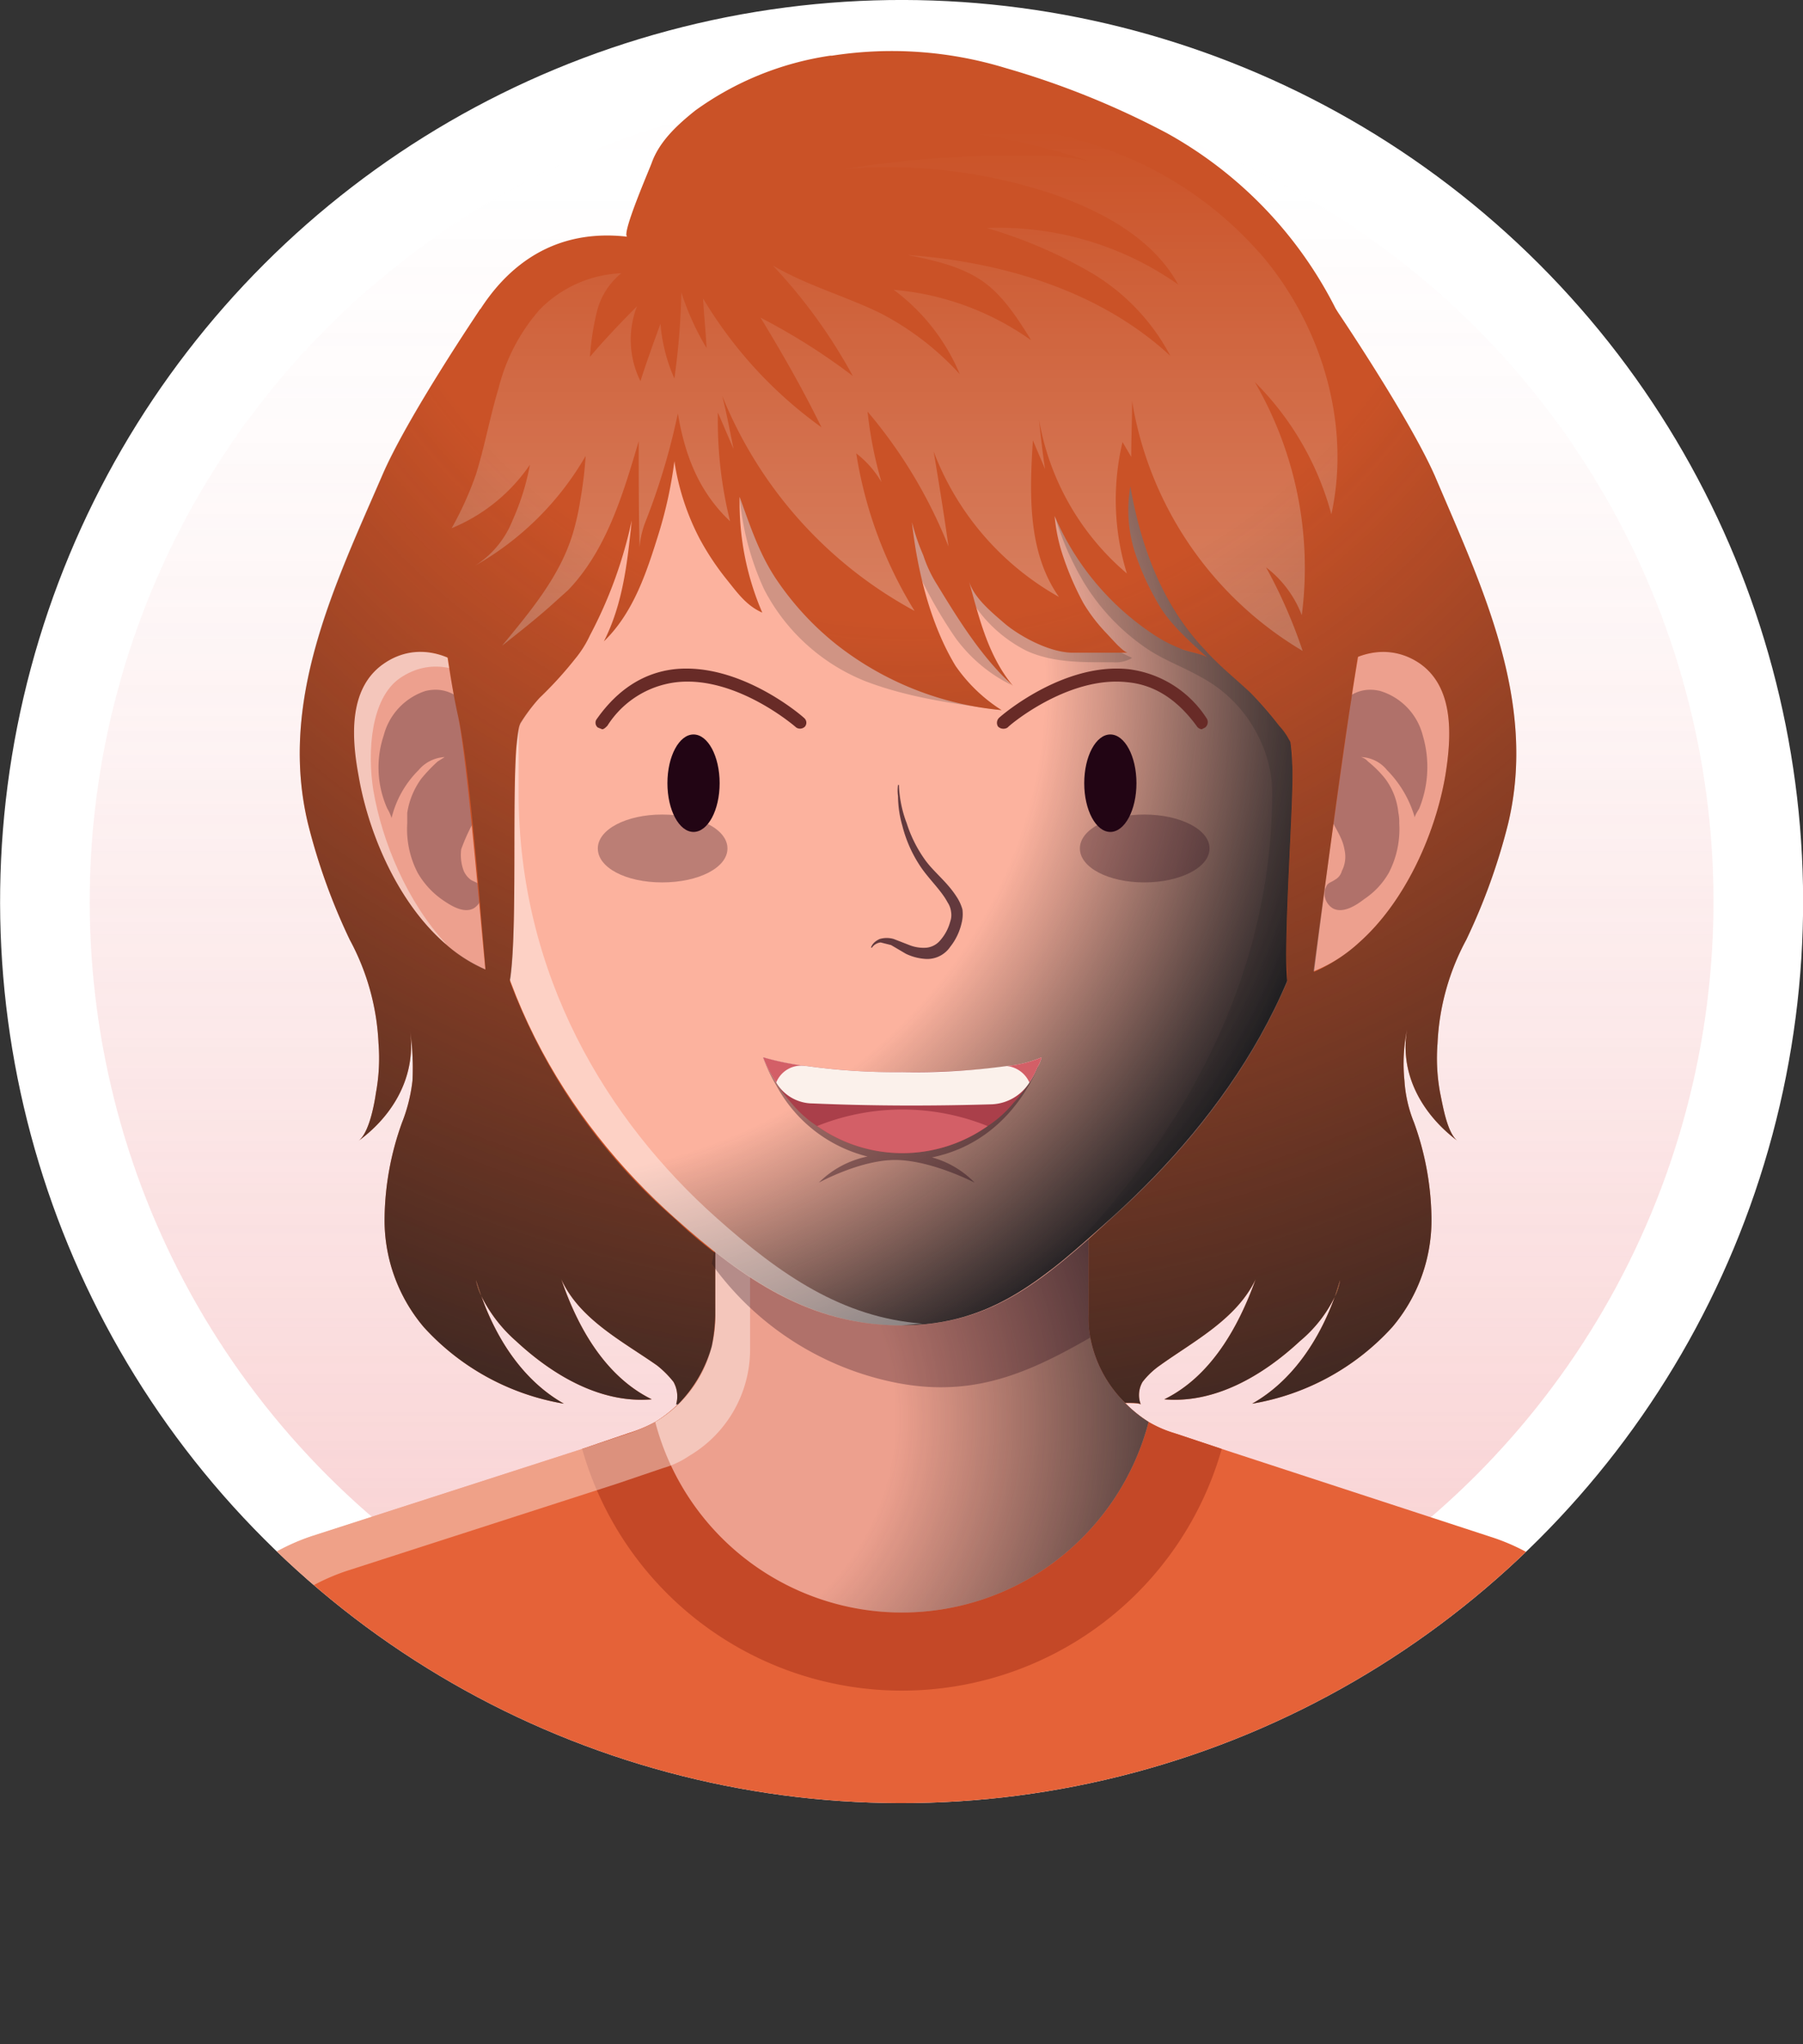
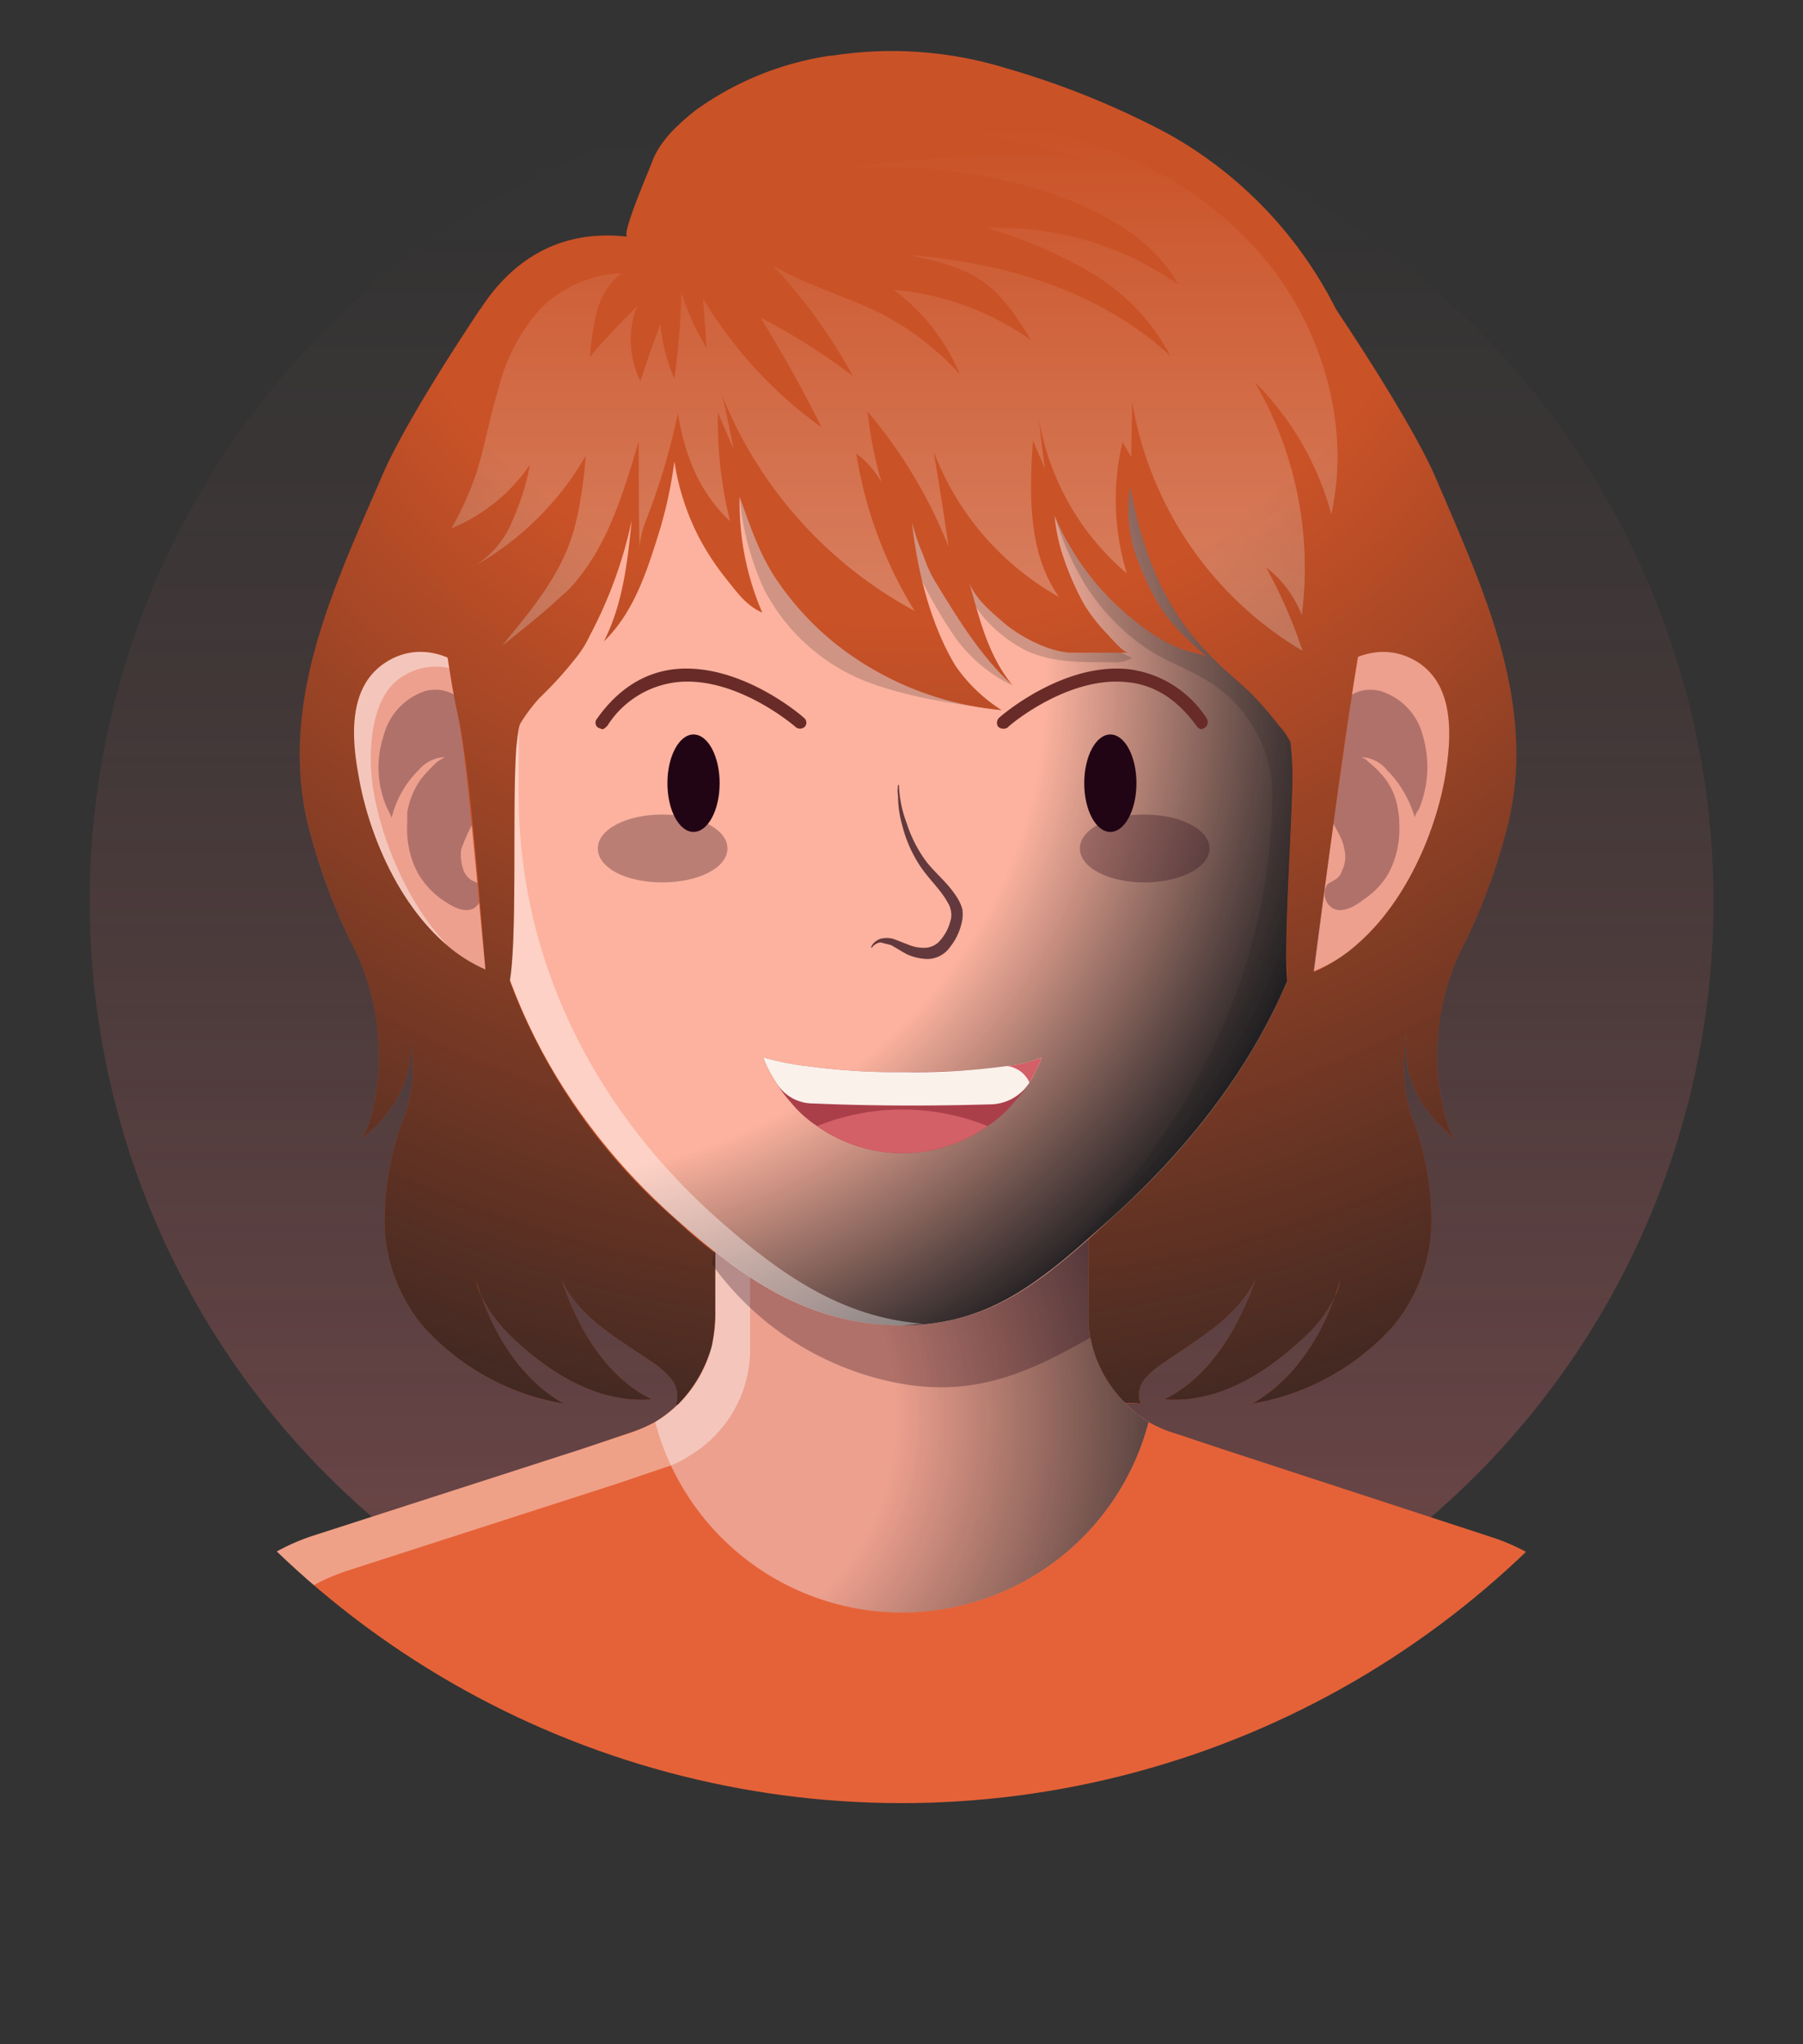
<svg xmlns="http://www.w3.org/2000/svg" viewBox="0 0 207.2 234.9">
  <rect x="0" y="0" width="207.2" height="234.9" fill="#333333" stroke="none" />
  <defs>
    <style>.cls-1{fill:none;}.cls-2{isolation:isolate;}.cls-13,.cls-3{fill:#fff;}.cls-12,.cls-25,.cls-4{opacity:0.7;}.cls-5{opacity:0.5;fill:url(#linear-gradient);}.cls-6{fill:#ca5227;}.cls-7{fill:#94491f;}.cls-8{clip-path:url(#clip-path);}.cls-9{fill:#e56238;}.cls-10{fill:#c44827;}.cls-11{fill:#eda08e;}.cls-12,.cls-13,.cls-14,.cls-15,.cls-17,.cls-18,.cls-22,.cls-23,.cls-25,.cls-27{mix-blend-mode:overlay;}.cls-12{fill:url(#radial-gradient);}.cls-13,.cls-15,.cls-18{opacity:0.4;}.cls-14,.cls-18,.cls-24{fill:#220514;}.cls-14,.cls-23{opacity:0.3;}.cls-16{fill:#fcb29e;}.cls-17{fill:url(#radial-gradient-2);}.cls-19{fill:#aa3f4a;}.cls-20{fill:#fbf1eb;}.cls-21{fill:#d35f67;}.cls-22{fill:#1f1e21;opacity:0.2;}.cls-23{fill:url(#linear-gradient-2);}.cls-26{fill:#682b27;}.cls-27{opacity:0.8;fill:url(#radial-gradient-3);}</style>
    <linearGradient id="linear-gradient" x1="103.62" y1="196.88" x2="103.62" y2="12.23" gradientTransform="translate(103.6 -42.9) rotate(45)" gradientUnits="userSpaceOnUse">
      <stop offset="0" stop-color="#eb6e72" />
      <stop offset="0.04" stop-color="#eb6e72" stop-opacity="0.93" />
      <stop offset="0.25" stop-color="#eb6e72" stop-opacity="0.65" />
      <stop offset="0.44" stop-color="#eb6e72" stop-opacity="0.42" />
      <stop offset="0.61" stop-color="#eb6e72" stop-opacity="0.24" />
      <stop offset="0.77" stop-color="#eb6e72" stop-opacity="0.11" />
      <stop offset="0.91" stop-color="#eb6e72" stop-opacity="0.03" />
      <stop offset="1" stop-color="#eb6e72" stop-opacity="0" />
    </linearGradient>
    <clipPath id="clip-path">
      <circle class="cls-1" cx="103.6" cy="103.6" r="103.6" transform="translate(-42.9 103.6) rotate(-45)" />
    </clipPath>
    <radialGradient id="radial-gradient" cx="74.92" cy="162.98" r="57.05" gradientUnits="userSpaceOnUse">
      <stop offset="0.49" stop-color="#1f1e21" stop-opacity="0" />
      <stop offset="1" stop-color="#1f1e21" />
    </radialGradient>
    <radialGradient id="radial-gradient-2" cx="57.92" cy="77.25" r="97.39" gradientTransform="translate(9.8 -1.3) rotate(7.5) scale(1 0.93)" gradientUnits="userSpaceOnUse">
      <stop offset="0.64" stop-color="#1f1e21" stop-opacity="0" />
      <stop offset="1" stop-color="#1f1e21" />
    </radialGradient>
    <linearGradient id="linear-gradient-2" x1="102.81" y1="15" x2="102.81" y2="78.06" gradientUnits="userSpaceOnUse">
      <stop offset="0" stop-color="#fff" stop-opacity="0" />
      <stop offset="1" stop-color="#fff" />
    </linearGradient>
    <radialGradient id="radial-gradient-3" cx="104.36" cy="5.85" r="160.34" gradientUnits="userSpaceOnUse">
      <stop offset="0.41" stop-color="#1f1e21" stop-opacity="0" />
      <stop offset="1" stop-color="#1f1e21" />
    </radialGradient>
  </defs>
  <g class="cls-2">
    <g id="Layer_2" data-name="Layer 2">
      <g id="OBJECTS">
-         <circle class="cls-3" cx="103.6" cy="103.6" r="103.6" transform="translate(-42.9 103.6) rotate(-45)" />
        <g class="cls-4">
          <circle class="cls-5" cx="103.6" cy="103.6" r="93.3" transform="translate(-42.9 103.6) rotate(-45)" />
        </g>
        <path class="cls-6" d="M173.3,94.7a70.4,70.4,0,0,1-4.8,13.3,27.6,27.6,0,0,0-3.3,11.9,21.8,21.8,0,0,0,.3,5.7c.3,1.4.8,4.6,2,5.5-4-3-6.7-7.6-5.8-12.8a19.5,19.5,0,0,0-.3,5.9,15.3,15.3,0,0,0,1.1,4.8,33.3,33.3,0,0,1,2,10.8,19,19,0,0,1-4.5,12.7,28,28,0,0,1-16.1,8.8c4.6-2.6,7.7-7.3,9.5-12.3a6,6,0,0,0,.6-1.9l-.6,1.9a15.4,15.4,0,0,1-4,5.1c-4.3,4-9.8,7.2-15.6,6.7,5.3-2.6,8.5-8.2,10.5-13.8-2.2,4.6-7.1,7.1-11,9.9a9.1,9.1,0,0,0-2,1.9,3,3,0,0,0-.2,2.6c-.2-.3-3.7-.1-4.2-.1a9.3,9.3,0,0,0-3.3.3c-2.4,1-5.4.9-7.9.9H93.1c-2.6,0-5.6.1-8-.9a9.3,9.3,0,0,0-3.3-.3c-.5,0-4-.2-4.1.1a3.4,3.4,0,0,0-.3-2.6,11.4,11.4,0,0,0-1.9-1.9c-4-2.8-8.9-5.3-11-9.9,1.9,5.6,5.1,11.2,10.4,13.8-5.8.5-11.3-2.7-15.6-6.7a16.8,16.8,0,0,1-4-5.2l-.6-1.8a6.4,6.4,0,0,0,.6,1.8c1.8,5.1,4.9,9.8,9.5,12.4a28,28,0,0,1-16.1-8.8,19,19,0,0,1-4.5-12.7,33.3,33.3,0,0,1,2-10.8,18.8,18.8,0,0,0,1.2-4.8,29.2,29.2,0,0,0-.3-5.9c.8,5.2-1.8,9.8-5.9,12.8,1.2-.9,1.8-4.1,2-5.5a21.8,21.8,0,0,0,.3-5.7A27.6,27.6,0,0,0,40.2,108a70.4,70.4,0,0,1-4.8-13.3c-3.4-14.1,3-27.3,8.5-40,2.9-6.8,11.3-19.2,11.3-19.2l2.4,24.2h93.6l2.3-24.2s8.4,12.4,11.4,19.2C170.3,67.4,176.7,80.6,173.3,94.7Z" />
        <path class="cls-7" d="M55.3,148.9a6.4,6.4,0,0,1-.6-1.8Z" />
        <path class="cls-7" d="M154,147.1a6,6,0,0,1-.6,1.9Z" />
        <g class="cls-8">
          <path class="cls-9" d="M196.5,234.3l-92.9.6-92.9-.6,9-39.2a24.2,24.2,0,0,1,16.2-18.6l31-10,5.3-1.8a16.9,16.9,0,0,0,3.1-1.3h0A14.4,14.4,0,0,0,82.2,151V127.2h42.9V151a14.7,14.7,0,0,0,6.9,12.4,13.6,13.6,0,0,0,3,1.3l5.4,1.8,30.9,10.1a24,24,0,0,1,16.3,18.5Z" />
-           <path class="cls-10" d="M140.4,166.5a38.2,38.2,0,0,1-73.5,0l5.3-1.8a16.9,16.9,0,0,0,3.1-1.3h0A14.4,14.4,0,0,0,82.2,151V127.2h42.9V151a14.7,14.7,0,0,0,6.9,12.4,13.6,13.6,0,0,0,3,1.3Z" />
          <path class="cls-11" d="M132,163.4a29.3,29.3,0,0,1-56.7,0h0A13.9,13.9,0,0,0,82.2,151V127.2h42.9V151a11.8,11.8,0,0,0,.2,2.7,14.2,14.2,0,0,0,3.7,7.2A14.8,14.8,0,0,0,132,163.4Z" />
          <path class="cls-12" d="M132,163.4a29.3,29.3,0,0,1-56.7,0h0A13.9,13.9,0,0,0,82.2,151V127.2h42.9V151a11.8,11.8,0,0,0,.2,2.7,14.2,14.2,0,0,0,3.7,7.2A14.8,14.8,0,0,0,132,163.4Z" />
          <path class="cls-13" d="M82.2,127.2h4V155a14.2,14.2,0,0,1-7,12.3h0a10.3,10.3,0,0,1-3,1.4l-5.3,1.8-31,10a24.2,24.2,0,0,0-16.2,18.6l-8.1,35.2H10.7l9-39.2a24.2,24.2,0,0,1,16.2-18.6l31-10,5.4-1.8a19.4,19.4,0,0,0,3-1.3h0A14.4,14.4,0,0,0,82.2,151Z" />
          <path class="cls-14" d="M125.3,153.7c-7.3,4.2-13.6,6.9-22.3,5.2a34.3,34.3,0,0,1-20.8-13.1l-.4-.6a13.4,13.4,0,0,0,.4-3.5V127.2h42.9V151A11.8,11.8,0,0,0,125.3,153.7Z" />
          <path class="cls-11" d="M51,108.3c-5.4-4.8-8.7-12.7-9.8-19.2-.8-4.3-1.2-10.1,3-12.9,5.9-4,13,2.1,14.7,7.8a35.5,35.5,0,0,1,1,9.8l.3,12.1c0,2.1.4,7.3-3.2,6A16.9,16.9,0,0,1,51,108.3Z" />
          <g class="cls-15">
            <path class="cls-3" d="M42.9,90.8c1,5.9,3.9,12.9,8.4,17.7l-.3-.2c-5.4-4.8-8.7-12.7-9.8-19.2-.8-4.3-1.2-10.1,3-12.9S53,75.5,56,79c-2.9-2.4-6.6-3.4-10-1.1S42.2,86.4,42.9,90.8Z" />
          </g>
          <path class="cls-14" d="M55.3,102.1a2,2,0,0,1-.9,2.3c-1.2.6-2.7-.4-3.7-1.1a9.7,9.7,0,0,1-2.7-3,10.9,10.9,0,0,1-1.2-5.7V93.4a9,9,0,0,1,1.6-3.9,18.4,18.4,0,0,1,1.9-2l.8-.5a4.2,4.2,0,0,0-3,1.5A11.6,11.6,0,0,0,45,94a5.4,5.4,0,0,0-.5-1.1,11.6,11.6,0,0,1-.4-8.4,7.3,7.3,0,0,1,4.8-5.1c5.5-1.3,7.8,6.8,7.1,10.8a10.9,10.9,0,0,1-1.2,3.6A21.8,21.8,0,0,0,53,97.6a5.2,5.2,0,0,0,.3,2.5,2.7,2.7,0,0,0,.8,1c.5.3.9.3,1.1.8Z" />
          <path class="cls-11" d="M156.2,108.3c5.4-4.8,8.8-12.7,9.9-19.2.7-4.3,1.1-10.1-3-12.9-6-4-13,2.1-14.7,7.8-1,3.1-1,6.5-1.1,9.8s-.1,8.1-.2,12.1c-.1,2.1-.5,7.3,3.1,6A16.9,16.9,0,0,0,156.2,108.3Z" />
          <path class="cls-14" d="M152.3,102.1a2,2,0,0,0,.9,2.3c1.2.6,2.7-.4,3.6-1.1a8.9,8.9,0,0,0,2.8-3,10.9,10.9,0,0,0,1.2-5.7,4.9,4.9,0,0,0-.1-1.2,7.8,7.8,0,0,0-1.5-3.9,12.6,12.6,0,0,0-2-2,1.6,1.6,0,0,0-.8-.5,4,4,0,0,1,3,1.5,12.7,12.7,0,0,1,3.2,5.5c-.1-.2.4-.9.5-1.1a12.7,12.7,0,0,0,.4-8.4,7.2,7.2,0,0,0-4.9-5.1c-5.4-1.3-7.7,6.8-7,10.8a10.9,10.9,0,0,0,1.2,3.6c.6,1.3,1.5,2.5,1.7,3.8a3.6,3.6,0,0,1-.3,2.5,1.6,1.6,0,0,1-.8,1c-.4.3-.8.3-1,.8Z" />
          <path class="cls-16" d="M152.4,91.1c0,20.8-11.9,37.4-24.3,48.6-8,7.2-13.9,12.6-24.5,12.6S85.5,147,77.6,140C65,128.8,54.8,112.1,54.8,91.1c0-34.3,0-60.6,48.8-60.6S152.4,56.8,152.4,91.1Z" />
          <path class="cls-17" d="M152.4,91.1c0,20.8-12,37.4-24.4,48.6-8,7.2-13.9,12.6-24.4,12.6S85.5,147,77.6,140c-12.7-11.2-22.8-27.9-22.8-48.9,0-34.3,0-60.6,48.8-60.6S152.4,56.8,152.4,91.1Z" />
-           <path class="cls-18" d="M119.7,121.5s-2.3,1.9-16,1.9a71.1,71.1,0,0,1-11-.8h-.1a24.2,24.2,0,0,1-4.9-1.1,17.3,17.3,0,0,0,1.5,3.2,16.4,16.4,0,0,0,10.5,8.2,11,11,0,0,0-5.6,3s4.9-2.7,9-2.6,8.9,2.6,8.9,2.6a10.8,10.8,0,0,0-4.9-2.9C116.9,131,119.7,121.5,119.7,121.5Z" />
          <path class="cls-19" d="M119.7,121.5a15.1,15.1,0,0,1-3.2,5.2,13.1,13.1,0,0,1-3,2.7,17,17,0,0,1-19.6,0,13.1,13.1,0,0,1-3-2.7,15,15,0,0,1-1.7-2.3,14.3,14.3,0,0,1-1.5-2.9,32.3,32.3,0,0,0,4.9,1h.1a73.6,73.6,0,0,0,11,.7C117.4,123.2,119.7,121.5,119.7,121.5Z" />
          <path class="cls-20" d="M119.7,121.5a4.5,4.5,0,0,1-.5,1.2,9.5,9.5,0,0,1-.9,1.7h0a5.4,5.4,0,0,1-4.3,2.5c-6.8.2-13.7.2-20.6-.1a4.9,4.9,0,0,1-4.2-2.4h0a14.3,14.3,0,0,1-1.5-2.9,32.3,32.3,0,0,0,4.9,1h.1a73.6,73.6,0,0,0,11,.7,77.2,77.2,0,0,0,12-.7,13.1,13.1,0,0,0,4-1Z" />
          <path class="cls-21" d="M113.5,129.4a17,17,0,0,1-19.6,0,26.2,26.2,0,0,1,19.6,0Z" />
-           <path class="cls-21" d="M92.6,122.5a3.1,3.1,0,0,0-3.4,1.9,14.3,14.3,0,0,1-1.5-2.9A32.3,32.3,0,0,0,92.6,122.5Z" />
+           <path class="cls-21" d="M92.6,122.5A32.3,32.3,0,0,0,92.6,122.5Z" />
          <path class="cls-21" d="M119.7,121.5a4.5,4.5,0,0,1-.5,1.2,9.5,9.5,0,0,1-.9,1.7h0a3.2,3.2,0,0,0-2.6-1.9,13.1,13.1,0,0,0,4-1Z" />
          <path class="cls-22" d="M146.2,91a14.4,14.4,0,0,0-1.6-6.4,15.5,15.5,0,0,0-6.6-6.8c-2.1-1.2-4.4-2-6.4-3.4a24.7,24.7,0,0,1-7-7.4,33.4,33.4,0,0,1-3.6-8.5c-.9,1.9-.7,4-.3,6.1a15.9,15.9,0,0,0,1.6,5.1c1.7,2.8,4.8,4.5,7.8,5.9a3.6,3.6,0,0,1-2.2.5c-3.4,0-6.8.1-9.9-1.3a15.9,15.9,0,0,1-7.2-7.3,20,20,0,0,0,5.4,11.2,17.6,17.6,0,0,1-6.4-5.4,53,53,0,0,1-4.2-7.3,46.9,46.9,0,0,0,1.4,6.5,23.6,23.6,0,0,0,1.2,2.8A12.7,12.7,0,0,0,110,78a12.1,12.1,0,0,0,2.4,2.1l1.3.9,1.4.6c-5.3-.7-10.6-1.4-15.6-3.3A22.5,22.5,0,0,1,87.8,67.7,32,32,0,0,1,85,57.1c-.3-4.8,0-7.9,2-12.4A6.2,6.2,0,0,1,88.1,43a5.2,5.2,0,0,1,1.8-1.2c5.3-2.5,11.2-3.3,17-3.8a263.7,263.7,0,0,1,26.7-.8,12.6,12.6,0,0,1,2.7.4,10.1,10.1,0,0,1,3.1,1.6c2.2,1.6,3.7,3.9,5.3,6.2a38.2,38.2,0,0,1,6.1,15.7c1.8,9.8,1.6,20,1.6,30,0,20.8-11.9,37.4-24.3,48.6-2.7,2.4-5.1,4.6-7.5,6.4C133.8,133.2,146.2,114.5,146.2,91Z" />
          <path class="cls-13" d="M106,152.1l-2.4.2c-10.4,0-18.1-5.2-26-12.3C65,128.8,54.8,112.1,54.8,91.1c0-34.3,0-60.5,48.8-60.5h2.3c-46.3.9-46.3,26.8-46.3,60.5,0,21,10.2,37.7,22.8,48.9C89.7,146.5,96.8,151.4,106,152.1Z" />
          <path class="cls-6" d="M158.3,53a40.2,40.2,0,0,0-2.1-11,47.5,47.5,0,0,0-22.1-26.7,96.5,96.5,0,0,0-18.6-7.5A44.7,44.7,0,0,0,95.6,6.4h-.2a35.2,35.2,0,0,0-15.5,6.3c-2,1.6-4.1,3.5-5,6-.2.6-3.6,8.4-2.8,8.5C53.1,25,47.9,49.7,49.9,63.9c.8,6,1.4,12.1,2.7,18.2s3,29.1,3.9,36.2c-.1-1,1.6-3.7,1.9-4.8,1.3-4.9.2-24.7,1.2-29.7a2.5,2.5,0,0,1,.2-.7A20.1,20.1,0,0,1,62,80.2a43.8,43.8,0,0,0,4.1-4.5A12.4,12.4,0,0,0,67.8,73a50.9,50.9,0,0,0,4.8-13.2c-.5,4.8-1,9.6-3.2,13.9,3.4-3.3,4.9-7.9,6.3-12.4A49.3,49.3,0,0,0,77.5,53a28.2,28.2,0,0,0,2.9,8.9,30.8,30.8,0,0,0,3.2,4.8c1.2,1.5,2.2,2.9,4,3.7A31.9,31.9,0,0,1,85,57.1c1.2,3.3,2.2,6.4,4.1,9.3a33.4,33.4,0,0,0,7.2,7.8,36,36,0,0,0,18.8,7.4,18.4,18.4,0,0,1-5.3-5.1c-2.9-4.8-4.4-11-5-16.5a24.3,24.3,0,0,0,1.3,3.8,15,15,0,0,0,1.6,3.4c2.5,4.1,5.1,8.3,8.7,11.6-2.9-3.5-3.9-7.9-5.1-12.2.5,2,2.6,3.7,4.1,5s4.9,3.3,7.7,3.4h6.5c-.3,0-1.1-.8-1.3-1l-1.4-1.5a19.1,19.1,0,0,1-2.4-3.2,33.7,33.7,0,0,1-2.5-5.9,19.8,19.8,0,0,1-.8-4.1A30.9,30.9,0,0,0,132.7,73a15.9,15.9,0,0,0,2.9,1.5c.8.4,2.6.6,3.2,1.1-2.1-1.9-4.5-4-5.8-6.4a30.2,30.2,0,0,1-2.6-5.8,15.9,15.9,0,0,1-.5-7.5c1.2,6.9,3.7,13.7,8.6,18.8,1.6,1.8,3.5,3.3,5.2,4.9a39,39,0,0,1,3.3,3.8,8,8,0,0,1,1.3,1.9,19.5,19.5,0,0,1,.2,2.5c.3,3.6-1.3,22.6-.4,26.2.3,1.1,2.1,3.8,1.9,4.8,1-7.8,4.1-30.7,5.3-38.5C156.7,70.9,158.8,62.1,158.3,53Z" />
          <path class="cls-23" d="M144.8,29.1l-.2-.2a42.3,42.3,0,0,0-16.5-11.4,49.2,49.2,0,0,0-9.8-2.7,30.1,30.1,0,0,0-5.2,0h-6.2a75.4,75.4,0,0,1,18.2,3.7,29.2,29.2,0,0,0-7.2-.6,119.5,119.5,0,0,0-20.7,1.5A60,60,0,0,1,121,22.3c5.7,2,11.5,5.1,14.4,10.4a35.8,35.8,0,0,0-22-6.5,53.9,53.9,0,0,1,12.1,5.2,24.2,24.2,0,0,1,9,9.5c-8.1-7.5-19.3-10.8-30.2-11.6,2.9.6,5.8,1.2,8.3,2.8s4.3,4.4,5.9,7a32,32,0,0,0-15.8-5.8,23.2,23.2,0,0,1,7.6,9.7,32.6,32.6,0,0,0-9.1-7c-4.1-2-8.5-3.2-12.4-5.5A60.5,60.5,0,0,1,98,43.2a72.8,72.8,0,0,0-10.6-6.7c2.5,4.1,4.9,8.3,7,12.6A49.3,49.3,0,0,1,80.8,34.3c.1,1.9.3,3.8.4,5.7a30.7,30.7,0,0,1-2.9-6.4,82.6,82.6,0,0,1-.8,9.9,19.5,19.5,0,0,1-1.6-6.3c-.8,2.2-1.6,4.4-2.3,6.6a10.7,10.7,0,0,1-.4-8.6c-1.9,1.9-3.7,3.8-5.4,5.8a29.7,29.7,0,0,1,.8-5.2,8.2,8.2,0,0,1,2.8-4.4A13.9,13.9,0,0,0,62,35.6a21.6,21.6,0,0,0-4.7,9c-1,3.3-1.6,6.7-2.6,9.9a38.1,38.1,0,0,1-2.8,6.2,20.2,20.2,0,0,0,9-7.3,28,28,0,0,1-2,6.4A10.9,10.9,0,0,1,54.6,65,34.1,34.1,0,0,0,67.3,52.4a45.3,45.3,0,0,1-.6,5,28.8,28.8,0,0,1-.9,4c-1.5,4.9-4.9,8.9-8.1,12.8,1.9-1.5,3.8-3,5.6-4.6l2-1.8c4.4-4.6,6.3-11,8.1-17.1,0,4.1,0,8.1.1,12.2a10.1,10.1,0,0,1,.7-3,76.8,76.8,0,0,0,3.7-12.4c.8,4.8,2.4,9,6,12.4a48,48,0,0,1-1.4-12.5l1.8,4.2c-.4-2-.8-4.1-1.3-6.1a48.9,48.9,0,0,0,22.1,24.7,48.9,48.9,0,0,1-6.7-18.1,11.5,11.5,0,0,1,2.9,3.3,46.4,46.4,0,0,1-1.6-8.1A55.6,55.6,0,0,1,109,62.8c-.5-3.6-1.1-7.3-1.7-10.9a32.3,32.3,0,0,0,14.4,16.7c-3.6-5.1-3.4-11.8-3-18l1.4,3.3c-.3-1.9-.5-3.8-.7-5.7a29.8,29.8,0,0,0,10.1,17.7,28.7,28.7,0,0,1-.5-15.1l1,1.7c0-2.1.1-4.2.1-6.4a41.1,41.1,0,0,0,19.6,28.7,58.2,58.2,0,0,0-4.2-9.6,12.5,12.5,0,0,1,4.1,5.5,42.5,42.5,0,0,0-5.4-26.8A33.9,33.9,0,0,1,153,59.1C155.3,48.6,151.8,37.2,144.8,29.1Z" />
          <ellipse class="cls-24" cx="79.7" cy="90" rx="3" ry="5.6" />
          <ellipse class="cls-24" cx="127.6" cy="90" rx="3" ry="5.6" />
          <path class="cls-14" d="M131.5,93.6c4.1,0,7.5,1.7,7.5,3.9s-3.4,3.9-7.5,3.9-7.4-1.7-7.4-3.9S127.4,93.6,131.5,93.6Z" />
          <path class="cls-14" d="M76.1,93.6c4.2,0,7.5,1.7,7.5,3.9s-3.3,3.9-7.5,3.9-7.4-1.7-7.4-3.9S72,93.6,76.1,93.6Z" />
          <g class="cls-25">
            <path class="cls-24" d="M103.3,90.1a11.6,11.6,0,0,0,.1,1.3,13.4,13.4,0,0,0,.8,3.2,15,15,0,0,0,2.1,4.2c1,1.4,2.5,2.5,3.6,4.2a5.2,5.2,0,0,1,.7,1.5,4.2,4.2,0,0,1-.1,1.6,6.8,6.8,0,0,1-1.3,2.7,3.2,3.2,0,0,1-2.7,1.4,6.1,6.1,0,0,1-2.4-.6l-1.7-1-1.2-.3a1.4,1.4,0,0,0-1,.6h-.1s.1-.6,1-1a2.9,2.9,0,0,1,1.6,0l1.8.7a4.4,4.4,0,0,0,2,.3,2.4,2.4,0,0,0,1.6-.9,5.3,5.3,0,0,0,1.1-2.1,2.2,2.2,0,0,0,.1-1.1,2.5,2.5,0,0,0-.4-1.1c-.8-1.5-2.3-2.8-3.3-4.4a15,15,0,0,1-1.9-4.4,12.6,12.6,0,0,1-.5-3.4,4.5,4.5,0,0,1,0-1.3h.1Z" />
          </g>
          <path class="cls-26" d="M138.1,83.8a.8.8,0,0,1-.6-.4c-2.2-3-4.8-4.7-7.9-5-6.9-.8-13.8,5.1-13.8,5.2a.9.9,0,0,1-1.1-.1.8.8,0,0,1,.1-1c.3-.3,7.4-6.4,14.9-5.6a12.5,12.5,0,0,1,9,5.7.8.8,0,0,1-.2,1Z" />
          <path class="cls-26" d="M69.2,83.8c.2,0,.4-.2.6-.4a10.9,10.9,0,0,1,7.9-5c6.9-.8,13.7,5.1,13.8,5.2a.8.8,0,0,0,1-.1.7.7,0,0,0-.1-1c-.3-.3-7.4-6.4-14.9-5.6-3.5.4-6.5,2.3-8.9,5.7a.7.7,0,0,0,.1,1Z" />
        </g>
        <path class="cls-27" d="M164.9,54.7c-3-6.8-11.4-19.2-11.4-19.2h0a47.9,47.9,0,0,0-19.4-20.2,103.4,103.4,0,0,0-18.6-7.5A44.7,44.7,0,0,0,95.6,6.4h-.2a35.2,35.2,0,0,0-15.5,6.3c-2,1.6-4.1,3.5-5,6-.2.6-3.6,8.4-2.7,8.5-7.9-.9-13.4,2.7-17,8.2a.1.1,0,0,1-.1.1c0,.1,0,.2-.1.2-1.3,2-8.5,12.7-11.1,18.9-5.5,12.7-11.9,25.9-8.5,40A70.4,70.4,0,0,0,40.2,108a27.6,27.6,0,0,1,3.3,11.9,21.8,21.8,0,0,1-.3,5.7c-.2,1.4-.8,4.6-2,5.5,4.1-3,6.7-7.6,5.9-12.8a29.2,29.2,0,0,1,.3,5.9,18.8,18.8,0,0,1-1.2,4.8,33.3,33.3,0,0,0-2,10.8,19,19,0,0,0,4.5,12.7,28,28,0,0,0,16.1,8.8c-4.6-2.6-7.7-7.3-9.5-12.4a6.4,6.4,0,0,1-.6-1.8l.6,1.8a16.8,16.8,0,0,0,4,5.2c4.3,4,9.8,7.2,15.6,6.7-5.3-2.6-8.5-8.2-10.4-13.8,2.1,4.6,7,7.1,11,9.9a11.4,11.4,0,0,1,1.9,1.9,3.4,3.4,0,0,1,.3,2.6h.2a15.6,15.6,0,0,0,3.9-6.7,22,22,0,0,0,.4-3.6v-7.1a55.8,55.8,0,0,1-4.6-3.9,67.5,67.5,0,0,1-19-27.3c0-.2.1-.5.1-.7.7-5.7.2-19.7.6-26.1q.2-1.2.3-2.1a2.5,2.5,0,0,1,.2-.7A20.1,20.1,0,0,1,62,80.2a43.8,43.8,0,0,0,4.1-4.5A12.4,12.4,0,0,0,67.8,73a50.9,50.9,0,0,0,4.8-13.2c-.5,4.8-1.1,9.6-3.2,13.9,3.4-3.3,4.9-7.9,6.3-12.4.2-.6.3-1.1.5-1.6h3.2c.3.8.7,1.5,1,2.2a30.8,30.8,0,0,0,3.2,4.8c1.2,1.5,2.2,2.9,4.1,3.7a30.5,30.5,0,0,1-2.6-10.7H86a29,29,0,0,0,3.1,6.7,33.4,33.4,0,0,0,7.2,7.8,36,36,0,0,0,18.8,7.4,18.4,18.4,0,0,1-5.3-5.1c-3-4.8-4.4-11-5-16.5a24.3,24.3,0,0,0,1.3,3.8,13.3,13.3,0,0,0,1.6,3.4c2.5,4.1,5,8.3,8.7,11.6-2.9-3.5-3.9-7.9-5.1-12.2.5,1.9,2.6,3.7,4.1,5s4.9,3.3,7.7,3.4h6.5c-.3,0-1.1-.8-1.3-1l-1.4-1.5a19.1,19.1,0,0,1-2.4-3.2,33.7,33.7,0,0,1-2.5-5.9,24.5,24.5,0,0,1-.8-3.7h.2A30.6,30.6,0,0,0,132.7,73a15.9,15.9,0,0,0,2.9,1.5c.8.3,2.6.6,3.2,1.1-2.1-1.9-4.5-4-5.8-6.4a27.7,27.7,0,0,1-2.6-5.8,24.1,24.1,0,0,1-.7-3.7h1c1.4,5.6,3.8,10.9,7.8,15,1.6,1.8,3.5,3.3,5.2,4.9a29,29,0,0,1,3.3,3.8,14.3,14.3,0,0,1,1.1,1.5c.1.2.1.3.2.4a10.1,10.1,0,0,1,.2,2.5c.3,3.1-.9,17.4-.6,23.7v1.2c-4.6,10.9-12.1,20-19.9,27l-2.9,2.7V151a11.8,11.8,0,0,0,.2,2.7,14.2,14.2,0,0,0,3.7,7.2l.3.3c.9,0,1.7,0,1.8.2a3,3,0,0,1,.2-2.6,9.1,9.1,0,0,1,2-1.9c3.9-2.8,8.8-5.3,11-9.9-2,5.6-5.2,11.2-10.5,13.8,5.8.5,11.3-2.7,15.6-6.7a15.4,15.4,0,0,0,4-5.1l.6-1.9a6,6,0,0,1-.6,1.9c-1.8,5-4.9,9.7-9.5,12.3a28,28,0,0,0,16.1-8.8,19,19,0,0,0,4.5-12.7,33.3,33.3,0,0,0-2-10.8,15.3,15.3,0,0,1-1.1-4.8,19.5,19.5,0,0,1,.3-5.9c-.9,5.2,1.8,9.8,5.8,12.8-1.2-.9-1.7-4.1-2-5.5a21.8,21.8,0,0,1-.3-5.7,27.6,27.6,0,0,1,3.3-11.9,70.4,70.4,0,0,0,4.8-13.3C176.7,80.6,170.3,67.4,164.9,54.7ZM51,108.3c-5.4-4.8-8.7-12.7-9.8-19.2-.8-4.4-1.2-10.1,3-12.9a7.4,7.4,0,0,1,7.3-.6c.3,2.2.6,4.3,1.1,6.5,1.3,5.5,2.4,19.8,3.2,29.3A17.9,17.9,0,0,1,51,108.3ZM166.1,89.1c-1.1,6.5-4.5,14.4-9.9,19.2a19.4,19.4,0,0,1-5.2,3.4c1.3-10.2,3.3-25.4,4.3-31.4.2-1.6.5-3.2.7-4.8a7.5,7.5,0,0,1,7.1.7C167.2,79,166.8,84.7,166.1,89.1Z" />
      </g>
    </g>
  </g>
</svg>